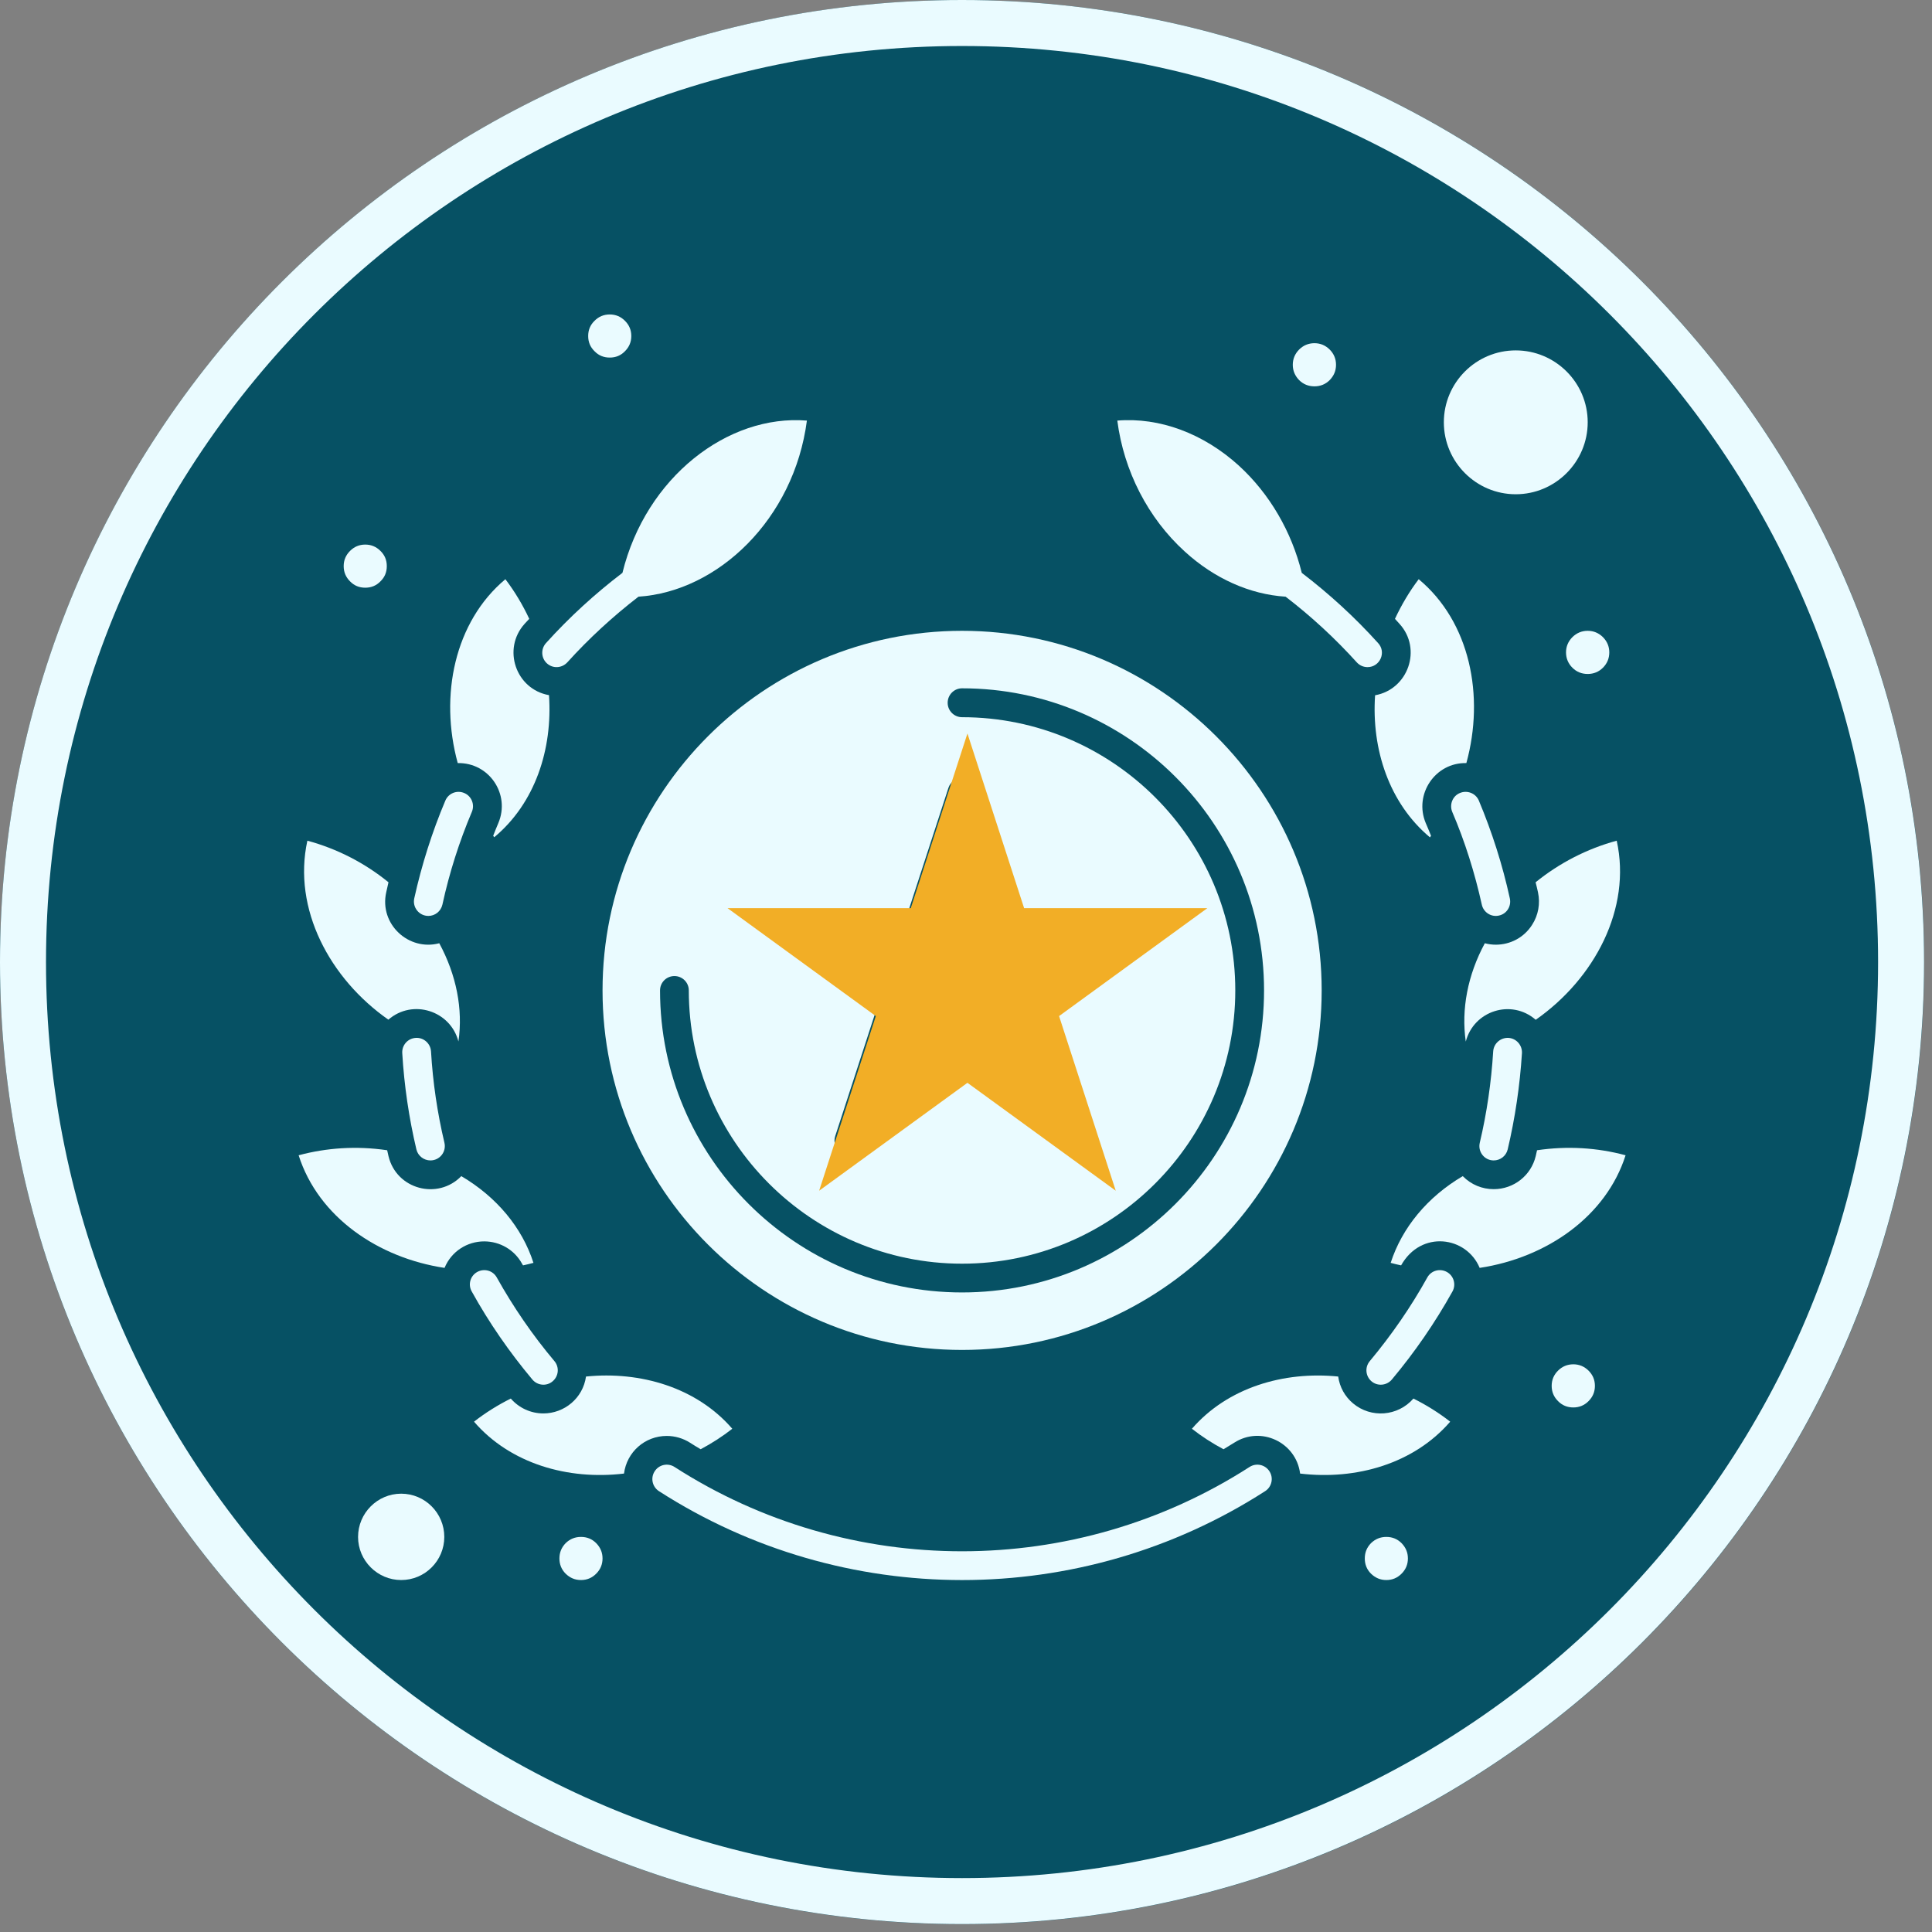
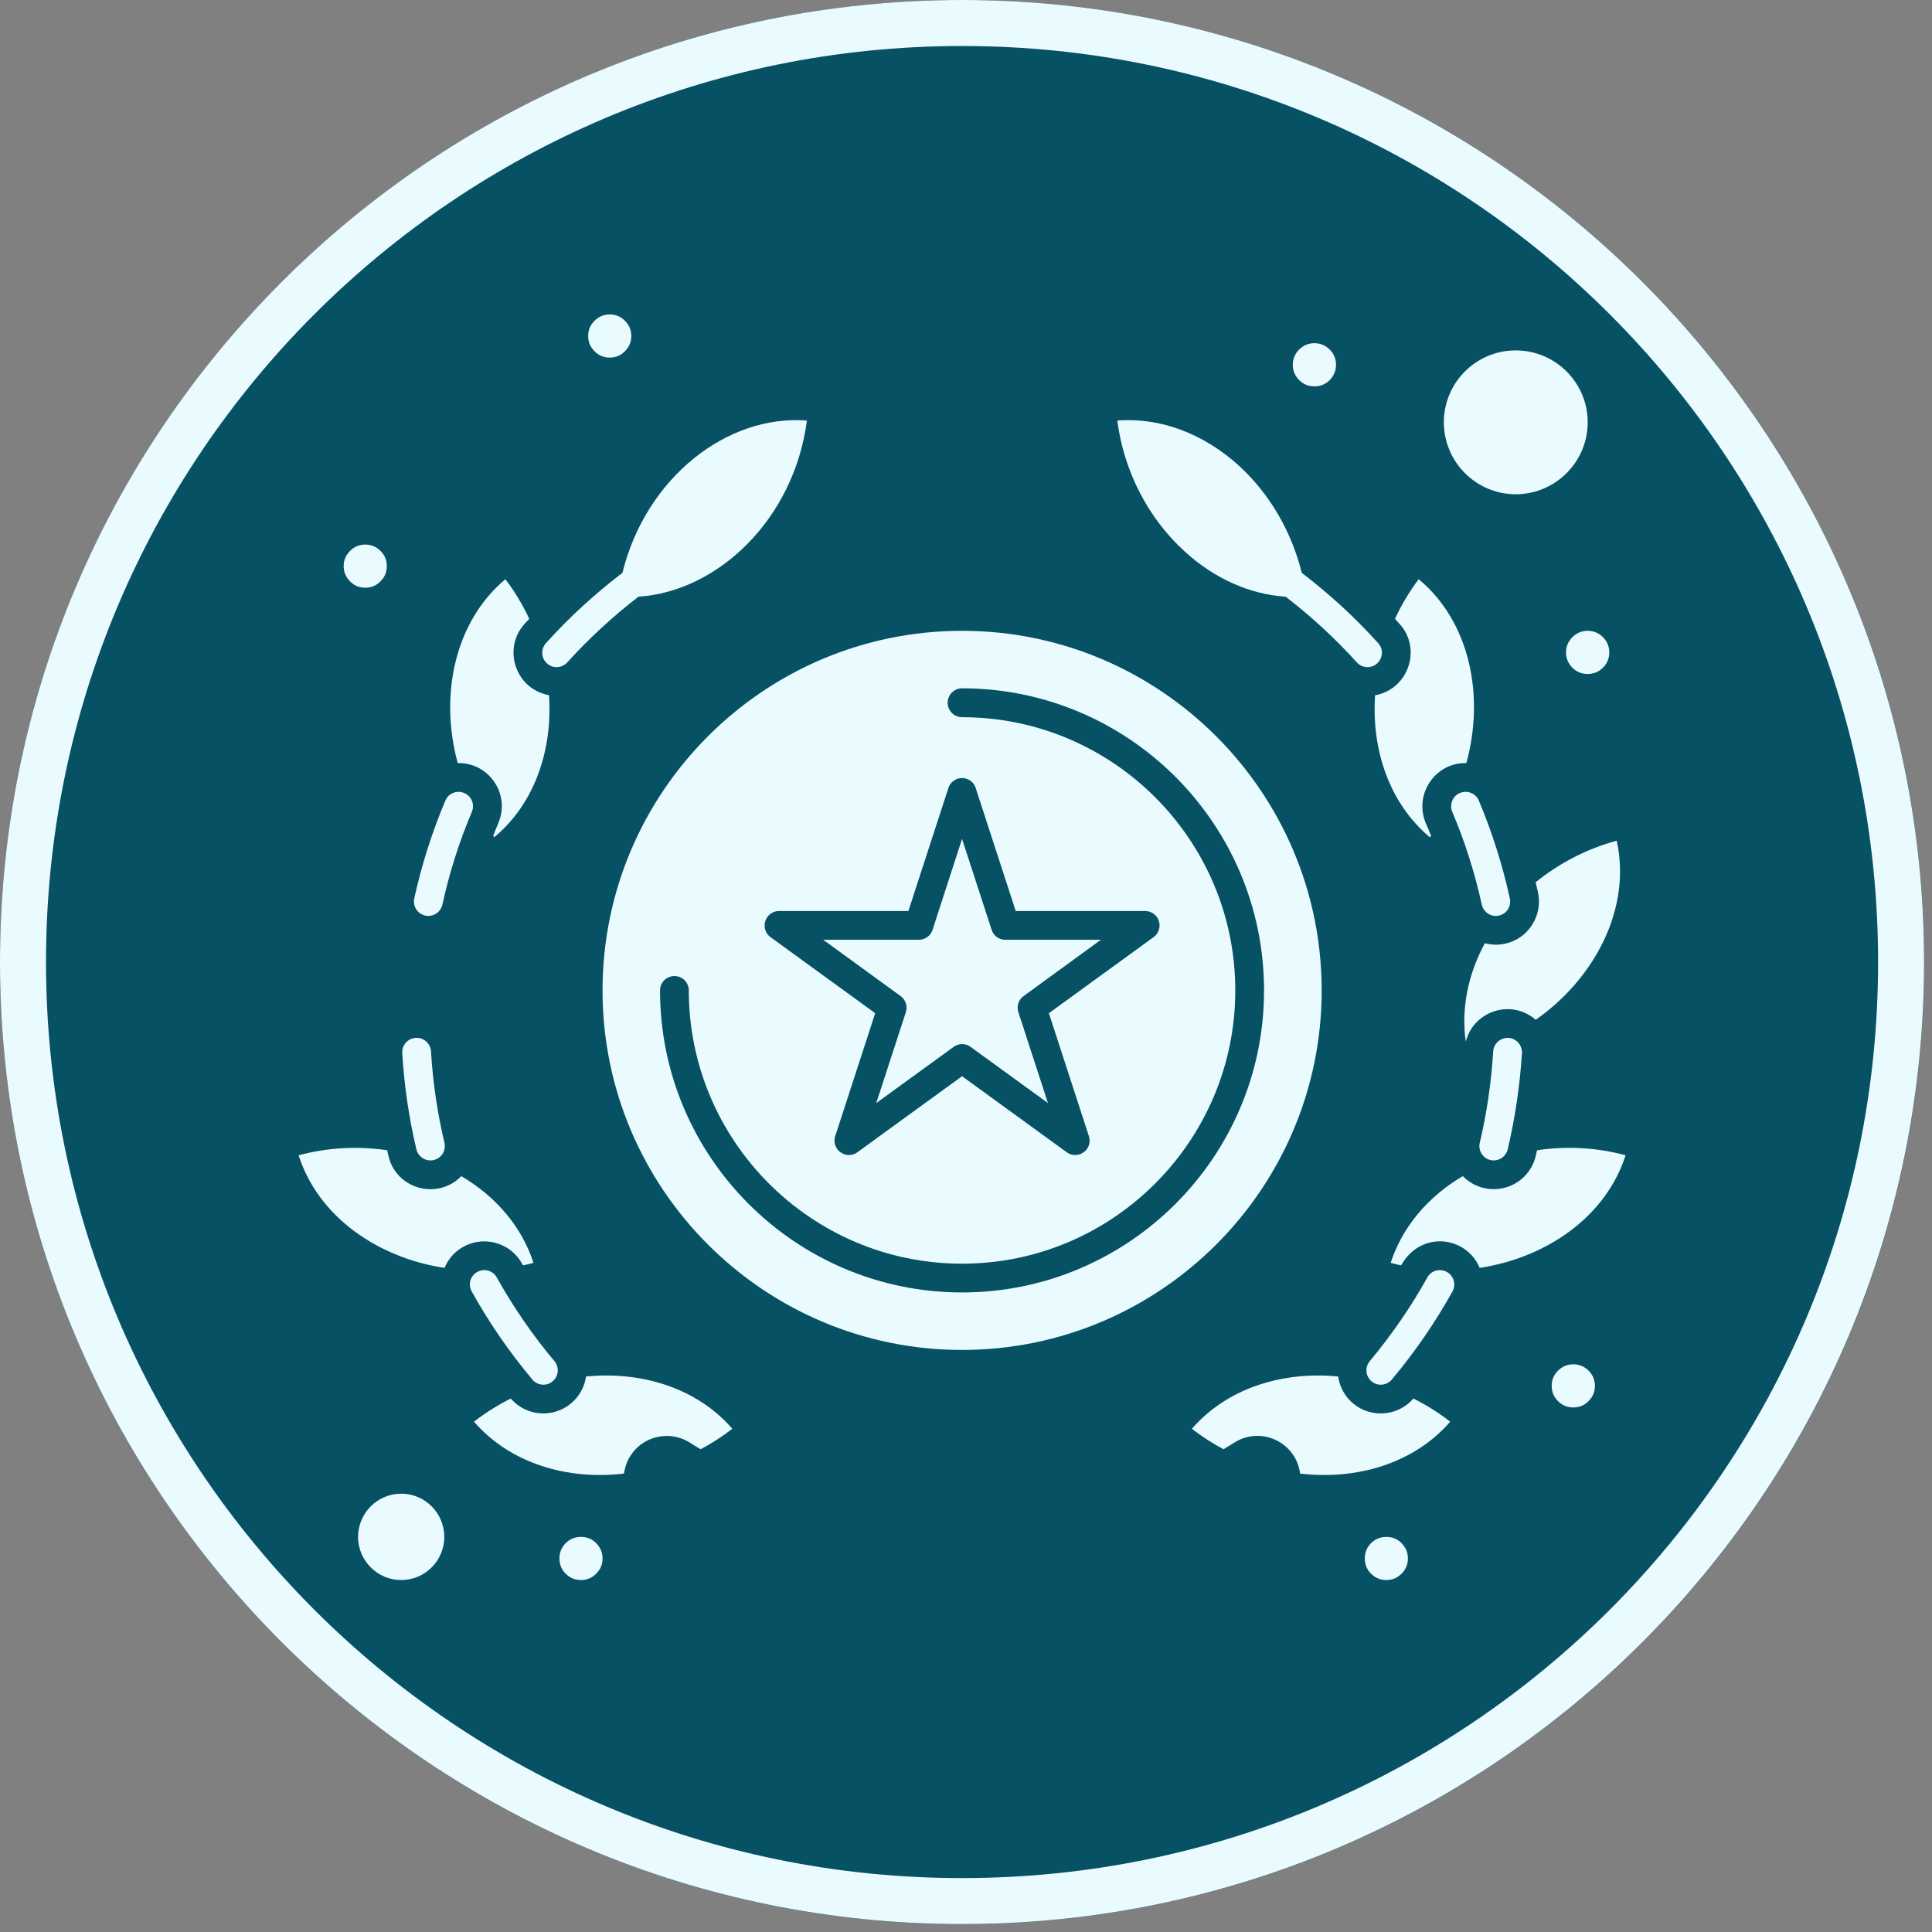
<svg xmlns="http://www.w3.org/2000/svg" width="84" zoomAndPan="magnify" viewBox="0 0 63 63" height="84" preserveAspectRatio="xMidYMid meet" version="1.0">
  <rect x="0" y="0" width="63" height="63" fill="#808080" stroke="none" />
  <defs>
    <clipPath id="fba0079ac2">
      <path d="M 0 0 L 62.746 0 L 62.746 62.746 L 0 62.746 Z M 0 0 " clip-rule="nonzero" />
    </clipPath>
    <clipPath id="20a8da4e64">
      <path d="M 31.375 0 C 14.047 0 0 14.047 0 31.375 C 0 48.699 14.047 62.746 31.375 62.746 C 48.699 62.746 62.746 48.699 62.746 31.375 C 62.746 14.047 48.699 0 31.375 0 Z M 31.375 0 " clip-rule="nonzero" />
    </clipPath>
    <clipPath id="c14c17b618">
      <path d="M 0 0 L 62.742 0 L 62.742 62.742 L 0 62.742 Z M 0 0 " clip-rule="nonzero" />
    </clipPath>
    <clipPath id="193e0c5bb9">
      <path d="M 31.371 0 C 14.047 0 0 14.047 0 31.371 C 0 48.695 14.047 62.742 31.371 62.742 C 48.695 62.742 62.742 48.695 62.742 31.371 C 62.742 14.047 48.695 0 31.371 0 Z M 31.371 0 " clip-rule="nonzero" />
    </clipPath>
    <clipPath id="58a31bfa56">
      <path d="M 19 10.254 L 21 10.254 L 21 12 L 19 12 Z M 19 10.254 " clip-rule="nonzero" />
    </clipPath>
    <clipPath id="19b43a15ae">
      <path d="M 9.516 27 L 15 27 L 15 34 L 9.516 34 Z M 9.516 27 " clip-rule="nonzero" />
    </clipPath>
    <clipPath id="1a49091b65">
      <path d="M 45 37 L 53.016 37 L 53.016 42 L 45 42 Z M 45 37 " clip-rule="nonzero" />
    </clipPath>
    <clipPath id="07cee2dcf7">
      <path d="M 9.516 37 L 18 37 L 18 42 L 9.516 42 Z M 9.516 37 " clip-rule="nonzero" />
    </clipPath>
    <clipPath id="fe3f68ba1c">
      <path d="M 23.723 23.918 L 39.395 23.918 L 39.395 38.828 L 23.723 38.828 Z M 23.723 23.918 " clip-rule="nonzero" />
    </clipPath>
    <clipPath id="e74a3a77ff">
-       <path d="M 31.547 23.918 L 33.395 29.613 L 39.371 29.613 L 34.535 33.133 L 36.383 38.828 L 31.547 35.309 L 26.711 38.828 L 28.559 33.133 L 23.723 29.613 L 29.699 29.613 Z M 31.547 23.918 " clip-rule="nonzero" />
-     </clipPath>
+       </clipPath>
  </defs>
  <g clip-path="url(#fba0079ac2)">
    <g clip-path="url(#20a8da4e64)">
      <path fill="#065164" d="M 0 0 L 62.746 0 L 62.746 62.746 L 0 62.746 Z M 0 0 " fill-opacity="1" fill-rule="nonzero" />
    </g>
  </g>
  <g clip-path="url(#c14c17b618)">
    <g clip-path="url(#193e0c5bb9)">
      <path stroke-linecap="butt" transform="matrix(0.75, 0, 0, 0.75, 0, -0)" fill="none" stroke-linejoin="miter" d="M 41.828 0 C 18.729 0 -0 18.729 -0 41.828 C -0 64.927 18.729 83.656 41.828 83.656 C 64.927 83.656 83.656 64.927 83.656 41.828 C 83.656 18.729 64.927 0 41.828 0 Z M 41.828 0 " stroke="#eafbff" stroke-width="4" stroke-opacity="1" stroke-miterlimit="4" />
    </g>
  </g>
  <path fill="#eafbff" d="M 29.539 33.004 L 28.574 35.969 L 31.098 34.137 C 31.262 34.016 31.484 34.016 31.648 34.137 L 34.172 35.969 L 33.207 33.004 C 33.145 32.809 33.211 32.598 33.379 32.48 L 35.898 30.645 L 32.781 30.645 C 32.578 30.645 32.398 30.516 32.336 30.32 L 31.371 27.355 L 30.41 30.32 C 30.348 30.516 30.164 30.645 29.961 30.645 L 26.844 30.645 L 29.367 32.48 C 29.531 32.598 29.602 32.809 29.539 33.004 Z M 29.539 33.004 " fill-opacity="1" fill-rule="nonzero" />
  <path fill="#eafbff" d="M 19.648 32.297 C 19.648 38.762 24.906 44.02 31.371 44.02 C 37.836 44.02 43.098 38.762 43.098 32.297 C 43.098 25.832 37.836 20.57 31.371 20.57 C 24.906 20.57 19.648 25.832 19.648 32.297 Z M 31.371 22.445 C 36.801 22.445 41.219 26.863 41.219 32.297 C 41.219 37.727 36.801 42.145 31.371 42.145 C 25.941 42.145 21.523 37.727 21.523 32.297 C 21.523 32.035 21.734 31.828 21.992 31.828 C 22.25 31.828 22.461 32.035 22.461 32.297 C 22.461 37.207 26.457 41.207 31.371 41.207 C 36.285 41.207 40.281 37.207 40.281 32.297 C 40.281 27.383 36.285 23.387 31.371 23.387 C 31.113 23.387 30.902 23.176 30.902 22.918 C 30.902 22.656 31.113 22.445 31.371 22.445 Z M 24.957 30.031 C 25.02 29.84 25.199 29.707 25.402 29.707 L 29.621 29.707 L 30.926 25.695 C 30.988 25.5 31.168 25.371 31.371 25.371 C 31.574 25.371 31.754 25.5 31.816 25.695 L 33.121 29.707 L 37.344 29.707 C 37.547 29.707 37.727 29.84 37.789 30.031 C 37.852 30.227 37.781 30.438 37.617 30.559 L 34.203 33.039 L 35.508 37.051 C 35.57 37.246 35.504 37.457 35.336 37.574 C 35.172 37.695 34.949 37.695 34.785 37.574 L 31.371 35.094 L 27.957 37.574 C 27.793 37.695 27.57 37.695 27.406 37.574 C 27.242 37.457 27.172 37.246 27.234 37.051 L 28.539 33.039 L 25.125 30.559 C 24.961 30.438 24.891 30.227 24.957 30.031 Z M 24.957 30.031 " fill-opacity="1" fill-rule="nonzero" />
  <path fill="#eafbff" d="M 38.633 17.984 C 39.598 18.867 40.758 19.383 41.922 19.457 C 42.762 20.102 43.539 20.82 44.246 21.602 C 44.34 21.703 44.465 21.754 44.594 21.754 C 44.996 21.754 45.215 21.273 44.941 20.973 C 44.184 20.133 43.348 19.367 42.449 18.68 C 42.117 17.336 41.402 16.102 40.398 15.184 C 39.242 14.133 37.812 13.602 36.434 13.715 C 36.645 15.355 37.434 16.895 38.633 17.984 Z M 38.633 17.984 " fill-opacity="1" fill-rule="nonzero" />
  <path fill="#eafbff" d="M 49.426 16.117 C 50.719 16.117 51.773 15.062 51.773 13.77 C 51.773 12.477 50.719 11.426 49.426 11.426 C 48.133 11.426 47.082 12.477 47.082 13.77 C 47.082 15.062 48.133 16.117 49.426 16.117 Z M 49.426 16.117 " fill-opacity="1" fill-rule="nonzero" />
  <path fill="#eafbff" d="M 13.082 48.707 C 12.309 48.707 11.676 49.34 11.676 50.117 C 11.676 50.891 12.309 51.523 13.082 51.523 C 13.859 51.523 14.488 50.891 14.488 50.117 C 14.488 49.34 13.859 48.707 13.082 48.707 Z M 13.082 48.707 " fill-opacity="1" fill-rule="nonzero" />
  <path fill="#eafbff" d="M 52.477 21.273 C 52.477 21.469 52.406 21.637 52.27 21.773 C 52.133 21.91 51.965 21.977 51.773 21.977 C 51.578 21.977 51.41 21.91 51.273 21.773 C 51.137 21.637 51.066 21.469 51.066 21.273 C 51.066 21.082 51.137 20.914 51.273 20.777 C 51.41 20.641 51.578 20.57 51.773 20.57 C 51.965 20.57 52.133 20.641 52.27 20.777 C 52.406 20.914 52.477 21.082 52.477 21.273 Z M 52.477 21.273 " fill-opacity="1" fill-rule="nonzero" />
  <path fill="#eafbff" d="M 43.566 11.895 C 43.566 12.09 43.496 12.254 43.359 12.395 C 43.223 12.531 43.055 12.598 42.863 12.598 C 42.668 12.598 42.5 12.531 42.363 12.395 C 42.227 12.254 42.156 12.09 42.156 11.895 C 42.156 11.703 42.227 11.535 42.363 11.398 C 42.5 11.262 42.668 11.191 42.863 11.191 C 43.055 11.191 43.223 11.262 43.359 11.398 C 43.496 11.535 43.566 11.703 43.566 11.895 Z M 43.566 11.895 " fill-opacity="1" fill-rule="nonzero" />
  <g clip-path="url(#58a31bfa56)">
    <path fill="#eafbff" d="M 20.586 10.957 C 20.586 11.152 20.516 11.316 20.379 11.453 C 20.242 11.594 20.078 11.66 19.883 11.66 C 19.688 11.66 19.523 11.594 19.387 11.453 C 19.246 11.316 19.18 11.152 19.18 10.957 C 19.18 10.762 19.246 10.598 19.387 10.461 C 19.523 10.324 19.688 10.254 19.883 10.254 C 20.078 10.254 20.242 10.324 20.379 10.461 C 20.516 10.598 20.586 10.762 20.586 10.957 Z M 20.586 10.957 " fill-opacity="1" fill-rule="nonzero" />
  </g>
  <path fill="#eafbff" d="M 12.613 18.461 C 12.613 18.656 12.547 18.82 12.406 18.957 C 12.27 19.098 12.105 19.164 11.91 19.164 C 11.715 19.164 11.551 19.098 11.414 18.957 C 11.277 18.82 11.207 18.656 11.207 18.461 C 11.207 18.266 11.277 18.102 11.414 17.965 C 11.551 17.828 11.715 17.758 11.91 17.758 C 12.105 17.758 12.27 17.828 12.406 17.965 C 12.547 18.102 12.613 18.266 12.613 18.461 Z M 12.613 18.461 " fill-opacity="1" fill-rule="nonzero" />
  <path fill="#eafbff" d="M 19.648 50.82 C 19.648 51.012 19.578 51.18 19.441 51.316 C 19.305 51.453 19.141 51.523 18.945 51.523 C 18.75 51.523 18.586 51.453 18.445 51.316 C 18.309 51.18 18.242 51.012 18.242 50.82 C 18.242 50.625 18.309 50.461 18.445 50.32 C 18.586 50.184 18.75 50.117 18.945 50.117 C 19.141 50.117 19.305 50.184 19.441 50.32 C 19.578 50.461 19.648 50.625 19.648 50.82 Z M 19.648 50.82 " fill-opacity="1" fill-rule="nonzero" />
  <path fill="#eafbff" d="M 52.008 45.191 C 52.008 45.387 51.938 45.551 51.801 45.688 C 51.664 45.828 51.496 45.895 51.305 45.895 C 51.109 45.895 50.941 45.828 50.805 45.688 C 50.668 45.551 50.598 45.387 50.598 45.191 C 50.598 44.996 50.668 44.832 50.805 44.695 C 50.941 44.559 51.109 44.488 51.305 44.488 C 51.496 44.488 51.664 44.559 51.801 44.695 C 51.938 44.832 52.008 44.996 52.008 45.191 Z M 52.008 45.191 " fill-opacity="1" fill-rule="nonzero" />
  <path fill="#eafbff" d="M 45.91 50.82 C 45.91 51.012 45.84 51.18 45.703 51.316 C 45.566 51.453 45.402 51.523 45.207 51.523 C 45.012 51.523 44.848 51.453 44.707 51.316 C 44.57 51.18 44.504 51.012 44.504 50.82 C 44.504 50.625 44.57 50.461 44.707 50.32 C 44.848 50.184 45.012 50.117 45.207 50.117 C 45.402 50.117 45.566 50.184 45.703 50.32 C 45.84 50.461 45.91 50.625 45.91 50.82 Z M 45.91 50.82 " fill-opacity="1" fill-rule="nonzero" />
  <path fill="#eafbff" d="M 44.84 22.672 C 44.719 24.438 45.301 26.195 46.629 27.305 C 46.641 27.285 46.652 27.27 46.664 27.254 C 46.609 27.113 46.551 26.977 46.492 26.84 C 46.098 25.902 46.801 24.859 47.816 24.883 C 48.418 22.695 47.938 20.281 46.262 18.887 C 45.957 19.289 45.699 19.727 45.488 20.18 C 45.539 20.234 45.59 20.289 45.637 20.344 C 46.379 21.16 45.922 22.477 44.84 22.672 Z M 44.84 22.672 " fill-opacity="1" fill-rule="nonzero" />
  <path fill="#eafbff" d="M 50.152 29.098 C 50.23 29.465 50.164 29.84 49.961 30.156 C 49.691 30.582 49.238 30.805 48.777 30.805 C 48.652 30.805 48.535 30.789 48.418 30.758 C 47.859 31.793 47.645 32.91 47.797 33.965 C 48.055 32.961 49.281 32.562 50.078 33.254 C 52 31.91 53.207 29.625 52.719 27.414 C 51.75 27.676 50.844 28.145 50.074 28.77 C 50.102 28.879 50.129 28.988 50.152 29.098 Z M 50.152 29.098 " fill-opacity="1" fill-rule="nonzero" />
  <g clip-path="url(#19b43a15ae)">
-     <path fill="#eafbff" d="M 12.664 33.25 C 13.457 32.562 14.688 32.957 14.949 33.961 C 15.102 32.906 14.883 31.793 14.324 30.758 C 13.328 31.023 12.363 30.137 12.594 29.098 C 12.617 28.988 12.641 28.879 12.668 28.77 C 11.902 28.145 10.996 27.676 10.023 27.414 C 9.535 29.641 10.758 31.918 12.664 33.25 Z M 12.664 33.25 " fill-opacity="1" fill-rule="nonzero" />
-   </g>
+     </g>
  <path fill="#eafbff" d="M 16.25 26.84 C 16.191 26.977 16.137 27.113 16.082 27.254 C 16.094 27.27 16.105 27.285 16.117 27.301 C 17.449 26.191 18.023 24.434 17.902 22.668 C 16.82 22.477 16.367 21.16 17.109 20.34 C 17.156 20.289 17.207 20.234 17.258 20.18 C 17.047 19.727 16.785 19.289 16.48 18.887 C 14.82 20.277 14.324 22.684 14.926 24.883 C 15.953 24.863 16.648 25.902 16.25 26.84 Z M 16.25 26.84 " fill-opacity="1" fill-rule="nonzero" />
  <path fill="#eafbff" d="M 44.121 45.762 C 43.855 45.539 43.684 45.23 43.637 44.887 C 41.855 44.707 40.027 45.25 38.867 46.59 C 39.191 46.844 39.535 47.066 39.898 47.258 C 40.012 47.188 40.125 47.121 40.242 47.047 C 41.113 46.484 42.266 47.031 42.395 48.051 C 44.223 48.27 46.105 47.73 47.289 46.359 C 46.914 46.066 46.512 45.816 46.09 45.605 C 45.582 46.188 44.707 46.254 44.121 45.762 Z M 44.121 45.762 " fill-opacity="1" fill-rule="nonzero" />
  <g clip-path="url(#1a49091b65)">
    <path fill="#eafbff" d="M 53.008 37.672 C 52.082 37.422 51.105 37.363 50.121 37.508 C 50.105 37.57 50.094 37.637 50.078 37.699 C 49.926 38.332 49.363 38.777 48.707 38.777 C 48.336 38.777 47.973 38.633 47.699 38.352 C 46.547 39.031 45.719 40.031 45.348 41.18 C 45.461 41.211 45.574 41.238 45.688 41.262 C 46.34 40.102 47.82 40.312 48.25 41.344 C 50.445 41.012 52.375 39.66 53.008 37.672 Z M 53.008 37.672 " fill-opacity="1" fill-rule="nonzero" />
  </g>
  <path fill="#eafbff" d="M 22.504 47.047 C 22.617 47.121 22.73 47.188 22.848 47.258 C 23.207 47.066 23.555 46.844 23.879 46.59 C 22.715 45.242 20.879 44.707 19.109 44.887 C 19.008 45.598 18.398 46.09 17.719 46.09 C 17.309 46.09 16.926 45.914 16.656 45.605 C 16.234 45.816 15.832 46.066 15.457 46.359 C 16.637 47.727 18.516 48.27 20.348 48.051 C 20.438 47.348 21.031 46.824 21.742 46.824 C 22.012 46.824 22.277 46.902 22.504 47.047 Z M 22.504 47.047 " fill-opacity="1" fill-rule="nonzero" />
  <g clip-path="url(#07cee2dcf7)">
    <path fill="#eafbff" d="M 17.02 41.203 C 17.031 41.223 17.043 41.242 17.055 41.262 C 17.168 41.238 17.281 41.211 17.395 41.18 C 17.027 40.031 16.195 39.031 15.043 38.352 C 14.277 39.141 12.926 38.785 12.668 37.699 C 12.652 37.633 12.637 37.57 12.625 37.508 C 11.617 37.359 10.641 37.43 9.738 37.672 C 10.383 39.695 12.344 41.02 14.496 41.344 C 14.719 40.805 15.234 40.48 15.789 40.48 C 16.301 40.48 16.773 40.754 17.02 41.203 Z M 17.02 41.203 " fill-opacity="1" fill-rule="nonzero" />
  </g>
  <path fill="#eafbff" d="M 48.879 29.855 C 49.133 29.801 49.289 29.551 49.234 29.297 C 48.996 28.203 48.652 27.129 48.223 26.105 C 48.121 25.867 47.844 25.758 47.605 25.859 C 47.367 25.957 47.258 26.234 47.355 26.473 C 47.77 27.441 48.09 28.461 48.32 29.5 C 48.375 29.75 48.625 29.914 48.879 29.855 Z M 48.879 29.855 " fill-opacity="1" fill-rule="nonzero" />
  <path fill="#eafbff" d="M 48.691 34.285 C 48.629 35.289 48.484 36.293 48.254 37.262 C 48.184 37.559 48.406 37.84 48.707 37.84 C 48.922 37.84 49.113 37.695 49.164 37.48 C 49.406 36.457 49.562 35.398 49.629 34.34 C 49.641 34.082 49.445 33.859 49.188 33.844 C 48.93 33.832 48.707 34.027 48.691 34.285 Z M 48.691 34.285 " fill-opacity="1" fill-rule="nonzero" />
  <path fill="#eafbff" d="M 13.559 33.844 C 13.297 33.859 13.102 34.082 13.117 34.34 C 13.18 35.402 13.336 36.457 13.578 37.48 C 13.629 37.695 13.824 37.84 14.035 37.84 C 14.34 37.84 14.562 37.559 14.492 37.262 C 14.262 36.293 14.113 35.289 14.055 34.285 C 14.039 34.027 13.816 33.828 13.559 33.844 Z M 13.559 33.844 " fill-opacity="1" fill-rule="nonzero" />
  <path fill="#eafbff" d="M 47.18 41.477 C 46.953 41.352 46.668 41.43 46.543 41.656 C 46.008 42.621 45.375 43.535 44.668 44.383 C 44.5 44.582 44.527 44.875 44.723 45.043 C 44.922 45.211 45.219 45.184 45.387 44.984 C 46.133 44.094 46.797 43.129 47.363 42.113 C 47.488 41.887 47.406 41.602 47.18 41.477 Z M 47.18 41.477 " fill-opacity="1" fill-rule="nonzero" />
  <path fill="#eafbff" d="M 18.02 45.043 C 18.219 44.875 18.246 44.582 18.078 44.383 C 17.367 43.539 16.738 42.621 16.199 41.656 C 16.074 41.43 15.789 41.352 15.562 41.477 C 15.336 41.602 15.254 41.887 15.383 42.113 C 15.945 43.129 16.613 44.094 17.359 44.984 C 17.527 45.184 17.824 45.211 18.02 45.043 Z M 18.02 45.043 " fill-opacity="1" fill-rule="nonzero" />
  <path fill="#eafbff" d="M 13.969 29.867 C 14.184 29.867 14.375 29.719 14.426 29.5 C 14.652 28.461 14.977 27.441 15.387 26.473 C 15.488 26.234 15.375 25.957 15.137 25.859 C 14.898 25.758 14.625 25.867 14.523 26.105 C 14.09 27.129 13.75 28.203 13.508 29.297 C 13.445 29.59 13.668 29.867 13.969 29.867 Z M 13.969 29.867 " fill-opacity="1" fill-rule="nonzero" />
  <path fill="#eafbff" d="M 18.5 21.598 C 19.203 20.82 19.984 20.102 20.82 19.457 C 23.406 19.289 25.891 16.934 26.312 13.715 C 23.734 13.504 21.062 15.562 20.297 18.68 C 19.395 19.367 18.559 20.133 17.805 20.969 C 17.629 21.164 17.645 21.461 17.836 21.633 C 18.031 21.809 18.324 21.789 18.5 21.598 Z M 18.5 21.598 " fill-opacity="1" fill-rule="nonzero" />
-   <path fill="#eafbff" d="M 40.746 47.836 C 35.051 51.5 27.695 51.504 21.996 47.836 C 21.777 47.695 21.488 47.758 21.348 47.977 C 21.207 48.195 21.27 48.484 21.488 48.625 C 27.496 52.488 35.246 52.492 41.254 48.625 C 41.473 48.484 41.535 48.195 41.395 47.977 C 41.254 47.758 40.965 47.695 40.746 47.836 Z M 40.746 47.836 " fill-opacity="1" fill-rule="nonzero" />
  <g clip-path="url(#fe3f68ba1c)">
    <g clip-path="url(#e74a3a77ff)">
-       <path fill="#f2ae26" d="M 23.723 23.918 L 39.395 23.918 L 39.395 38.828 L 23.723 38.828 Z M 23.723 23.918 " fill-opacity="1" fill-rule="nonzero" />
-     </g>
+       </g>
  </g>
</svg>